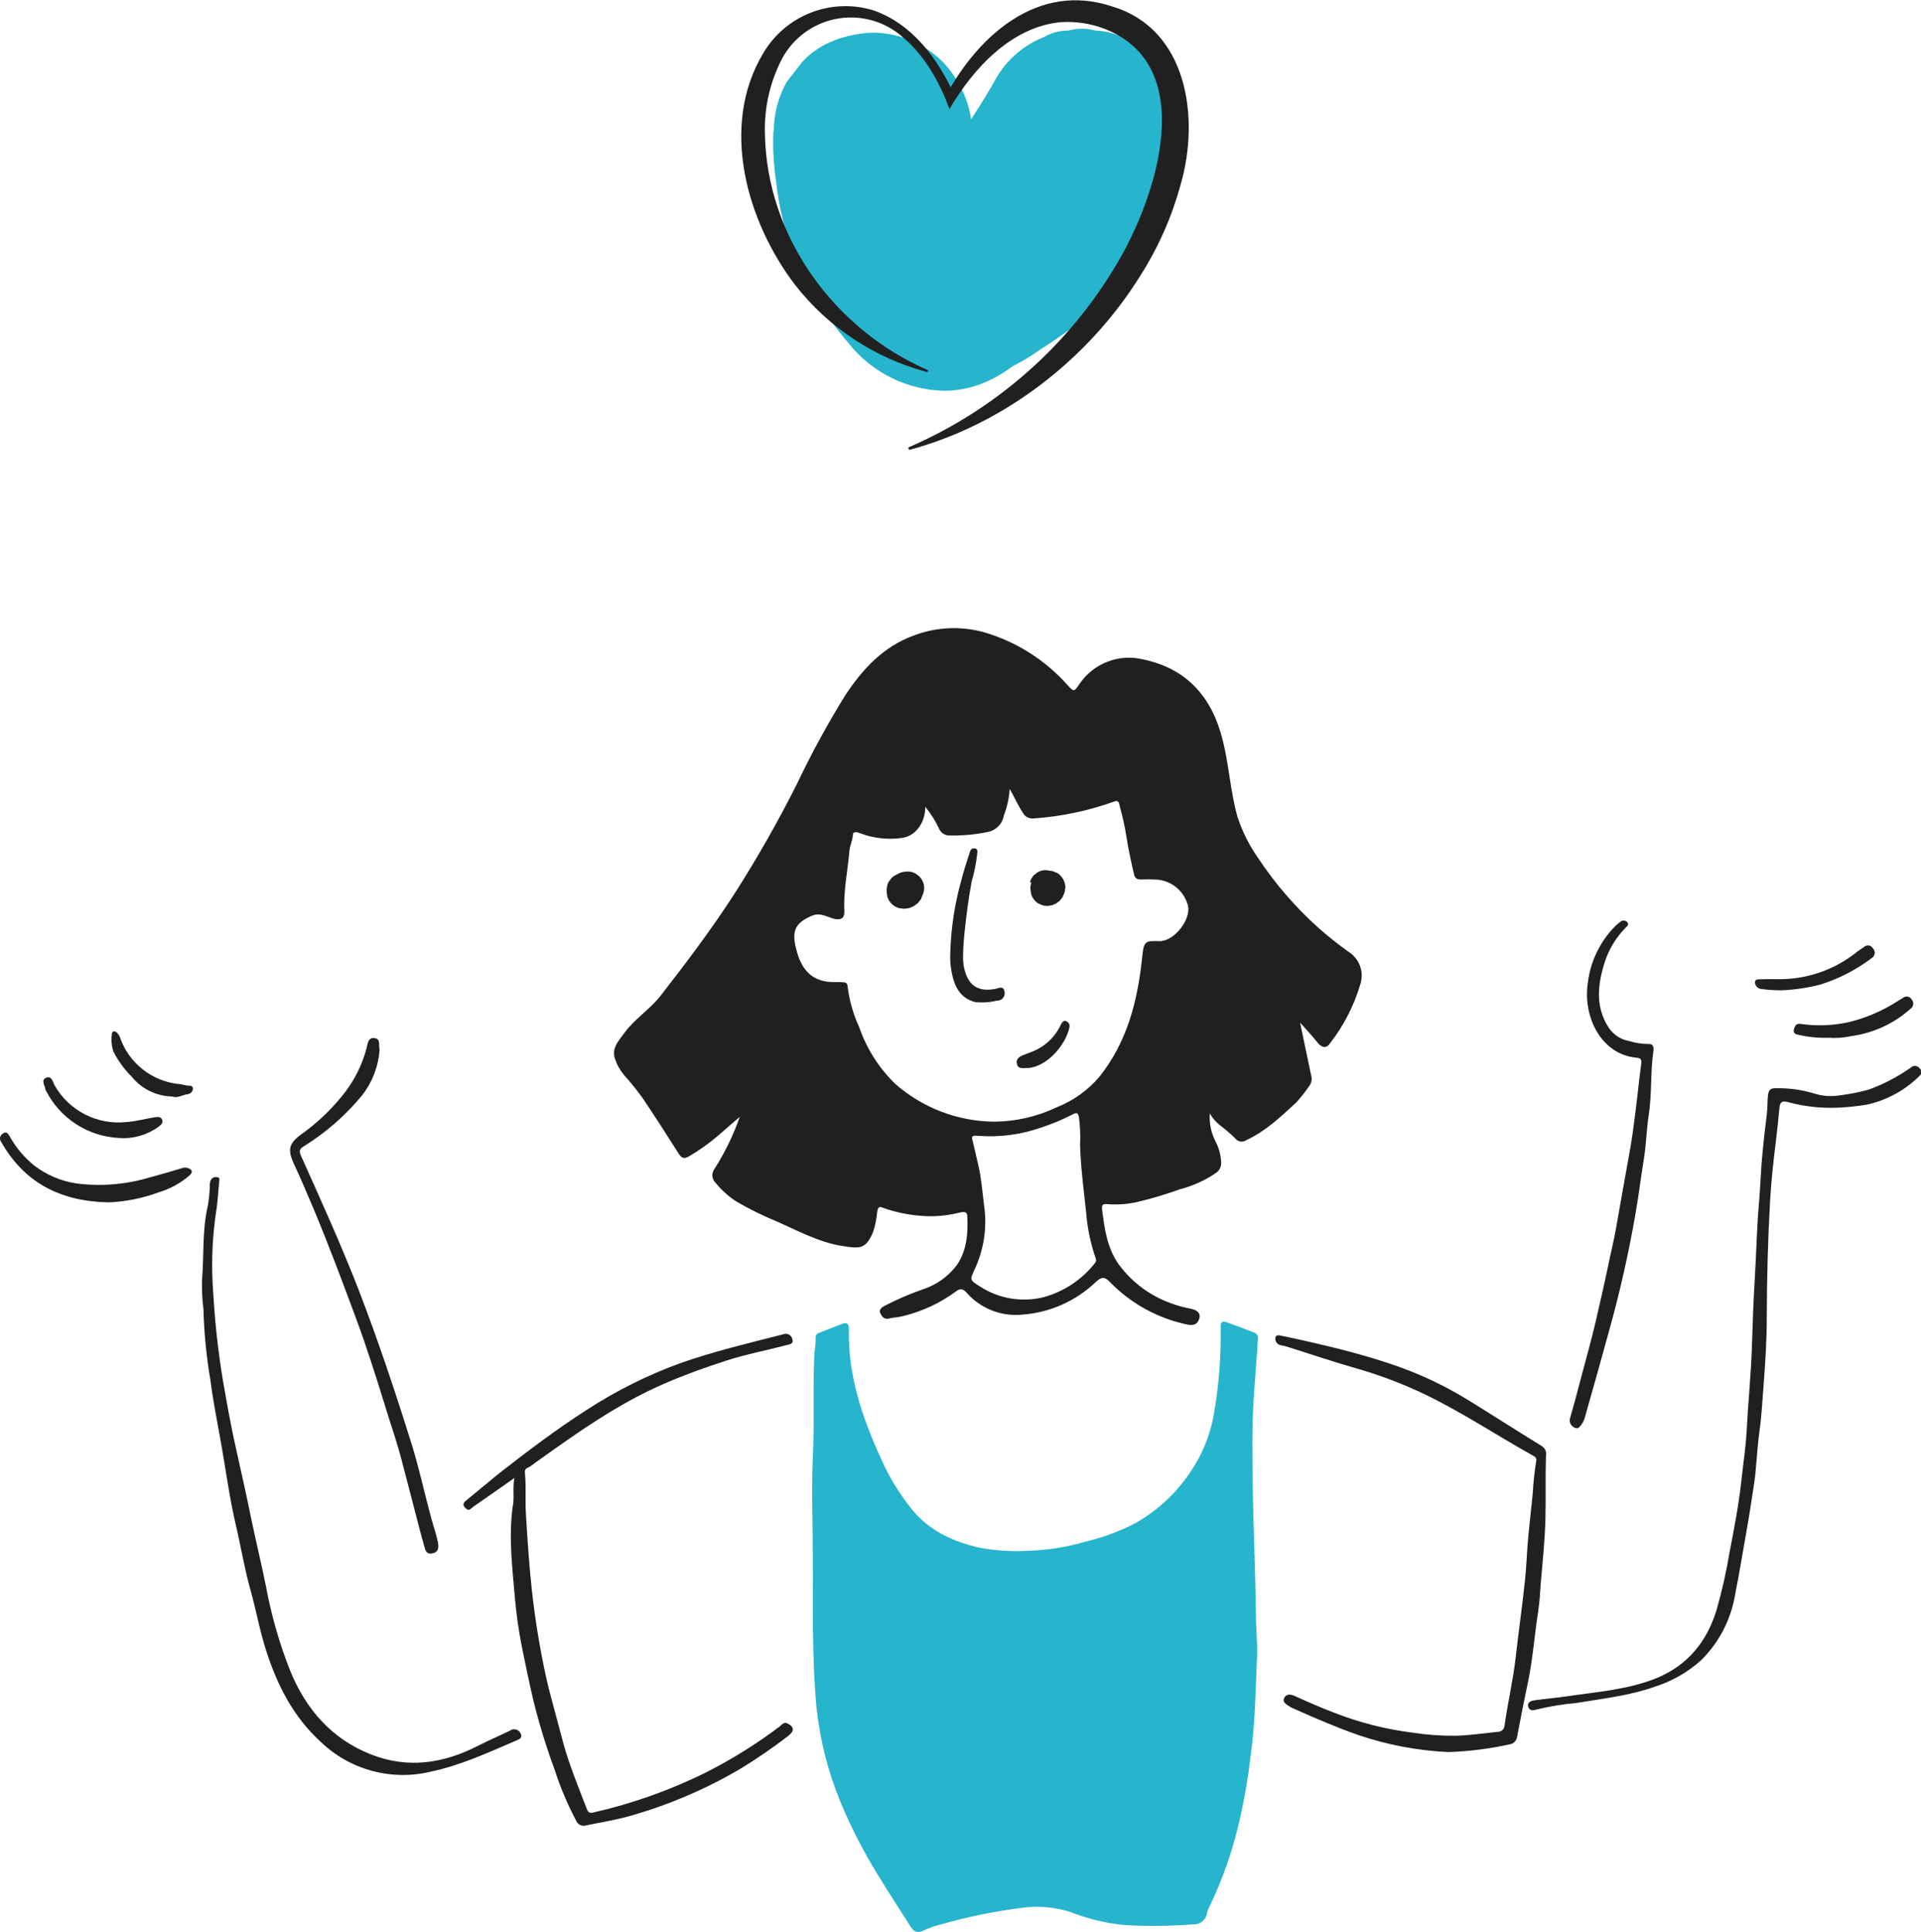
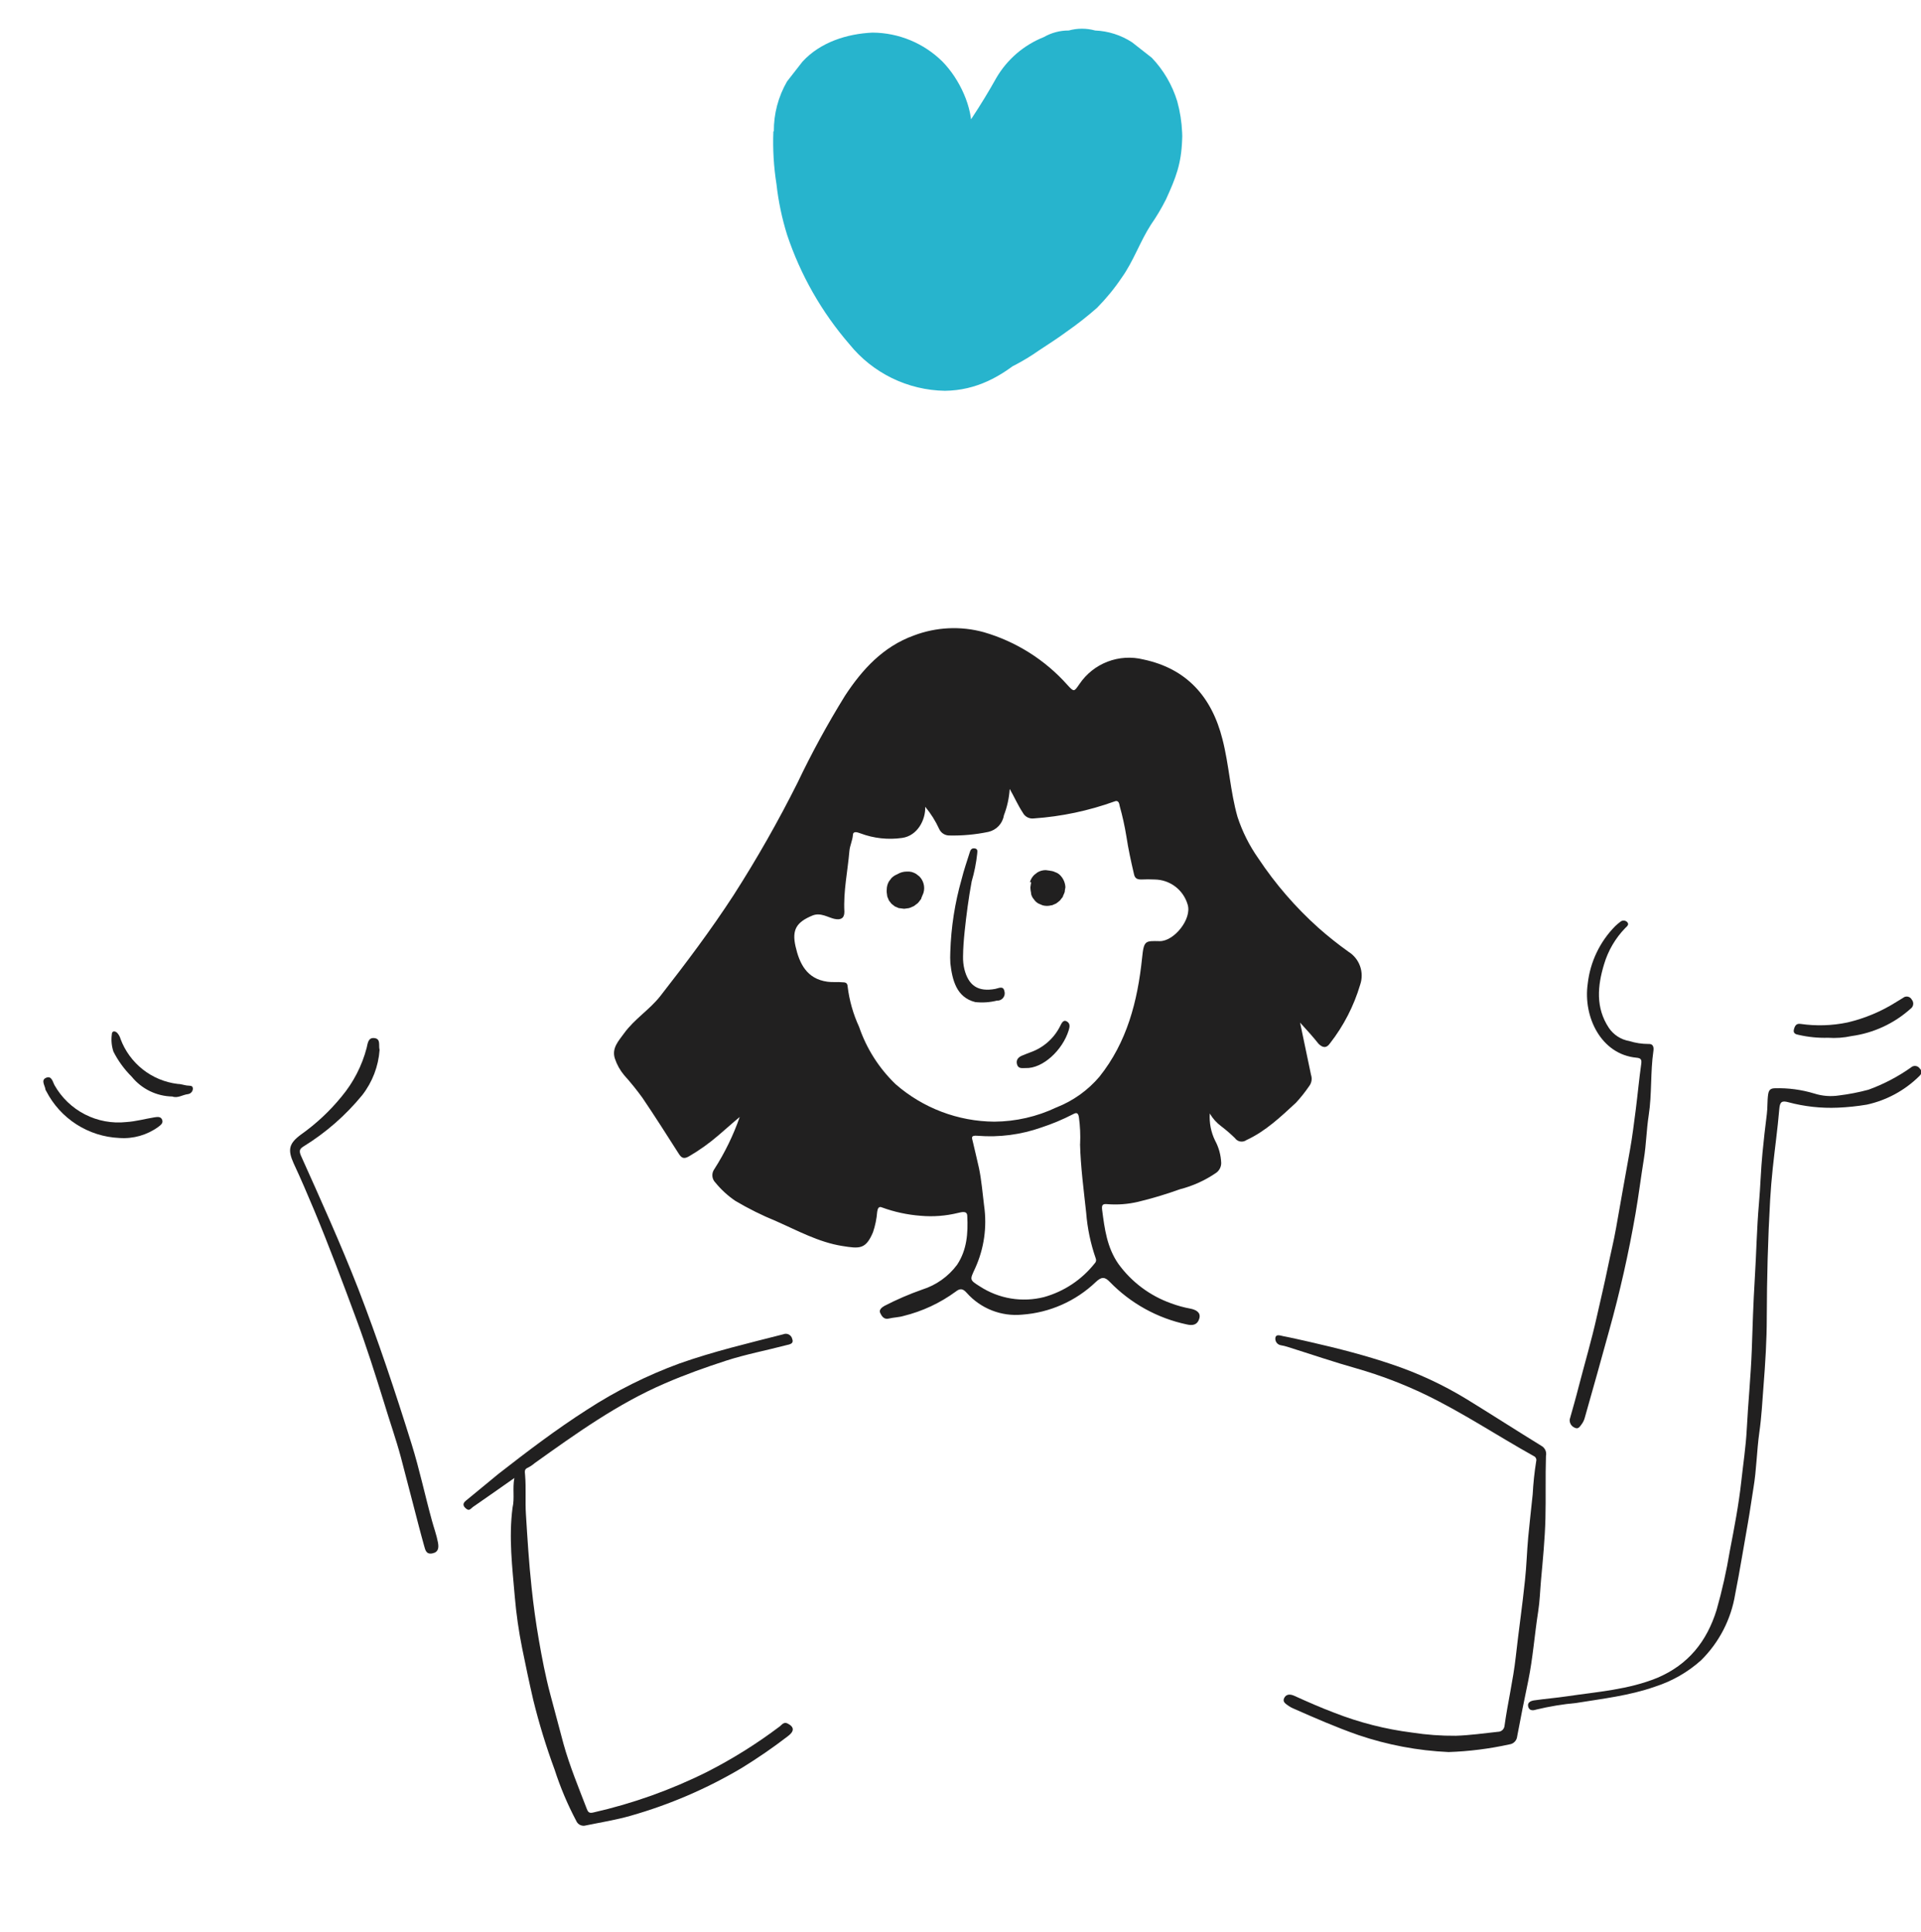
<svg xmlns="http://www.w3.org/2000/svg" width="724" height="728" viewBox="0 0 724 728" fill="none">
  <g clip-path="url(#clip0_204_497)">
    <path d="M489.979 385.353C491.447 392.392 492.79 398.71 494.108 405.053C494.345 405.755 494.408 406.505 494.291 407.237C494.174 407.97 493.88 408.662 493.436 409.256C491.93 411.462 490.268 413.557 488.462 415.524C482.717 420.822 477.046 426.269 469.758 429.627C469.426 429.865 469.05 430.034 468.652 430.126C468.253 430.217 467.841 430.228 467.438 430.159C467.036 430.09 466.651 429.941 466.306 429.721C465.961 429.502 465.664 429.216 465.43 428.881C463.807 427.293 462.087 425.806 460.282 424.429C458.522 423.136 457.048 421.493 455.954 419.603C455.714 423.099 456.392 426.597 457.919 429.751C459.343 432.369 460.143 435.28 460.257 438.258C460.26 438.99 460.084 439.712 459.747 440.362C459.409 441.012 458.918 441.57 458.317 441.989C454.178 444.825 449.573 446.913 444.712 448.157C439.523 450.034 434.234 451.62 428.869 452.908C425.114 453.783 421.247 454.077 417.403 453.778C415.537 453.604 415.139 454.052 415.388 455.992C416.308 463.081 417.204 470.045 421.457 476.214C426.427 483.086 433.365 488.289 441.354 491.137C443.729 492.02 446.175 492.694 448.667 493.152C450.507 493.525 452.671 494.445 452.024 496.808C451.378 499.171 449.686 499.669 447.274 499.097C436.242 496.76 426.155 491.192 418.298 483.103C416.383 481.089 415.139 481.089 413 483.103C405.445 490.331 395.599 494.687 385.168 495.415C381.309 495.781 377.419 495.233 373.811 493.815C370.203 492.398 366.979 490.151 364.4 487.257C362.983 485.64 361.913 485.367 360.222 486.71C354.316 491.043 347.613 494.17 340.498 495.913C338.757 496.435 336.842 496.435 335.002 496.883C333.161 497.331 332.34 496.037 331.743 494.794C331.146 493.55 332.415 492.63 333.385 492.082C337.964 489.718 342.701 487.674 347.562 485.964C352.823 484.309 357.427 481.036 360.719 476.612C364.45 470.965 364.873 464.673 364.55 458.28C364.55 456.092 362.411 456.788 361.043 457.086C356.441 458.216 351.684 458.577 346.965 458.156C341.976 457.78 337.063 456.717 332.365 454.997C331.146 454.475 330.773 455.47 330.599 456.664C330.393 459.298 329.859 461.897 329.007 464.399C326.271 470.816 324.033 470.592 317.367 469.523C308.538 468.105 300.678 463.777 292.495 460.171C287.182 457.999 282.036 455.438 277.099 452.51C274.296 450.601 271.783 448.297 269.638 445.67C268.967 445.006 268.558 444.123 268.485 443.182C268.412 442.241 268.68 441.306 269.24 440.546C273.179 434.4 276.385 427.814 278.791 420.921C275.781 423.409 273.344 425.672 270.857 427.762C267.374 430.774 263.619 433.455 259.639 435.771C257.824 436.815 256.878 436.467 255.834 434.8C251.332 427.737 246.83 420.648 242.129 413.708C239.979 410.735 237.671 407.879 235.215 405.152C233.686 403.322 232.513 401.221 231.758 398.959C230.439 395.004 233.151 392.243 235.215 389.383C239.07 384.035 244.766 380.553 248.845 375.38C258.545 362.943 267.922 350.507 276.502 337.299C285.259 323.638 293.287 309.524 300.554 295.016C305.914 283.771 311.884 272.828 318.437 262.233C324.953 252.284 332.838 243.654 344.428 239.475C352.854 236.28 362.078 235.845 370.768 238.231C382.944 241.762 393.876 248.66 402.305 258.129C404.792 260.841 404.792 260.741 406.857 257.732C409.438 253.922 413.125 250.995 417.421 249.345C421.717 247.695 426.415 247.401 430.883 248.504C447.199 251.936 456.676 262.532 460.73 278.575C463.217 288.225 463.665 298.224 466.4 307.825C468.222 313.392 470.862 318.657 474.235 323.445C480.66 333.121 488.291 341.939 496.943 349.686C500.526 352.853 504.27 355.834 508.161 358.615C510.206 359.874 511.762 361.79 512.576 364.05C513.389 366.309 513.411 368.778 512.638 371.052C510.27 379.05 506.423 386.534 501.296 393.114C499.804 395.278 498.336 394.706 496.943 393.338C494.954 390.826 492.665 388.288 489.979 385.353ZM348.706 303.995C348.88 308.969 345.771 314.939 340.026 315.76C334.717 316.525 329.301 315.935 324.282 314.043C323.038 313.571 321.521 313.123 321.446 314.64C321.297 316.779 320.302 318.62 320.128 320.684C319.481 328.32 317.815 335.882 318.238 343.617C318.238 346.104 316.795 346.801 314.407 346.254C312.02 345.706 309.234 343.766 306.2 345.01C300.206 347.497 298.39 350.308 299.832 356.65C301.275 362.993 303.986 368.888 311.871 369.957C313.761 370.231 315.601 369.957 317.442 370.156C318.536 370.156 319.382 370.305 319.457 371.723C320.095 377 321.555 382.145 323.784 386.97C326.59 395.183 331.324 402.603 337.588 408.609C347.901 417.597 361.093 422.592 374.772 422.687C382.845 422.627 390.808 420.801 398.102 417.34C404.39 414.888 409.97 410.914 414.343 405.774C424.765 392.741 428.744 377.295 430.436 361.003C431.107 354.337 431.629 354.561 437.051 354.661C442.474 354.76 449.338 346.278 447.597 340.831C446.804 338.139 445.168 335.773 442.929 334.08C440.69 332.388 437.967 331.459 435.161 331.429C433.504 331.346 431.844 331.346 430.187 331.429C428.57 331.429 427.7 331.056 427.351 329.266C426.257 324.589 425.237 319.913 424.516 315.163C423.898 311.355 423.067 307.585 422.029 303.87C421.855 303.199 421.78 301.383 420.138 301.98C410.314 305.534 400.043 307.702 389.62 308.422C388.803 308.526 387.973 308.379 387.241 308.001C386.508 307.624 385.907 307.034 385.517 306.308C383.626 303.448 382.283 300.314 380.542 297.304C380.325 300.713 379.587 304.068 378.353 307.253C378.113 308.766 377.422 310.171 376.371 311.285C375.319 312.399 373.955 313.17 372.459 313.496C367.609 314.503 362.661 314.954 357.71 314.839C356.933 314.831 356.174 314.606 355.519 314.188C354.864 313.771 354.339 313.177 354.004 312.476C352.613 309.426 350.823 306.574 348.681 303.995H348.706ZM407.081 431.144C407.243 427.771 407.093 424.391 406.633 421.046C406.335 419.205 405.663 419.205 404.37 419.902C400.545 421.872 396.569 423.535 392.481 424.876C384.789 427.594 376.611 428.662 368.479 428.01C365.694 427.762 366.315 428.781 366.664 430.299C367.435 433.631 368.255 436.964 368.977 440.248C369.947 444.899 370.295 449.625 370.892 454.326C372.055 462.345 370.89 470.529 367.534 477.905C365.52 482.307 365.246 482.233 369.375 484.82C372.899 487.102 376.856 488.634 380.998 489.318C385.141 490.003 389.38 489.826 393.451 488.799C401.011 486.695 407.708 482.244 412.577 476.089C412.827 475.856 412.998 475.553 413.07 475.219C413.141 474.885 413.108 474.538 412.975 474.224C411.04 468.673 409.828 462.897 409.369 457.037C408.449 448.431 407.28 439.825 407.056 431.144H407.081Z" fill="#212020" />
    <path d="M291.476 49.496C291.209 56.152 291.6 62.817 292.645 69.395C293.366 75.876 294.707 82.272 296.649 88.497C301.709 103.636 309.686 117.638 320.128 129.711C324.476 135.095 329.952 139.458 336.171 142.492C342.39 145.526 349.199 147.158 356.118 147.271C367.907 147.122 377.334 141.998 385.965 134.536C388.079 132.721 390.118 130.756 392.133 128.816C399.864 121.33 407.077 113.328 413.722 104.863C423.408 92.921 432.132 80.229 439.813 66.907L371.613 58.003C371.855 58.594 372.022 59.212 372.111 59.844L370.793 49.895C370.88 50.804 370.88 51.721 370.793 52.63L372.136 42.681C371.939 43.922 371.614 45.139 371.166 46.313L374.921 37.408C372.633 42.657 368.853 47.084 366.241 52.158C363.959 57.369 361.256 62.385 358.158 67.156L364.003 59.694C362.277 61.794 360.316 63.689 358.158 65.34L365.619 59.52C362.262 62.008 358.68 64.37 355.148 66.733C351.792 69.206 348.269 71.441 344.602 73.424L353.581 69.643C352.485 70.117 351.331 70.443 350.149 70.614L360.098 69.295C359.553 69.37 359.001 69.37 358.456 69.295L368.405 70.638L367.634 70.415L376.563 74.17C376.039 73.974 375.557 73.678 375.145 73.3C370.998 70.609 366.206 69.08 361.267 68.872C356.323 67.742 351.166 67.974 346.343 69.544C336.962 72.177 328.949 78.312 323.959 86.681C319.382 95.337 317.069 105.833 320.178 115.434L324.058 124.363C327.287 129.905 331.897 134.516 337.439 137.745C343.334 142.197 352.014 143.739 359.252 144.038C363.964 144.179 368.66 143.41 373.081 141.774C379.614 139.353 385.808 136.102 391.511 132.099C395.093 129.736 398.724 127.423 402.181 124.861C406.09 122.129 409.843 119.181 413.423 116.031C416.872 112.55 419.987 108.753 422.725 104.689C427.202 98.446 429.615 91.109 433.769 84.667C435.894 81.615 437.797 78.415 439.464 75.091C443.22 66.858 445.185 61.809 445.533 52.705C445.595 51.794 445.595 50.88 445.533 49.969C445.37 45.99 444.753 42.043 443.693 38.204C441.816 32.051 438.529 26.422 434.092 21.763L426.63 15.918C422.483 13.228 417.691 11.699 412.752 11.491C409.496 10.591 406.058 10.591 402.803 11.491C399.504 11.474 396.26 12.332 393.401 13.978C385.923 16.942 379.647 22.317 375.568 29.25C369.794 39.587 363.26 49.481 356.019 58.849L361.864 51.387C353.339 62.807 343.561 73.236 332.714 82.478L340.175 76.633C339.714 77.001 339.204 77.303 338.658 77.528L347.562 73.772L346.741 74.046L356.69 72.728C356.091 72.852 355.473 72.852 354.875 72.728L364.823 74.071C364.22 73.947 363.635 73.746 363.082 73.474L371.812 77.105C371.241 76.81 370.7 76.46 370.196 76.061L377.657 81.906C375.192 79.711 372.958 77.269 370.992 74.618L376.837 82.08C372.813 76.763 369.471 70.964 366.888 64.818L370.594 73.872C368.037 67.683 366.266 61.199 365.321 54.571L366.664 64.52C366.023 59.572 365.848 54.576 366.142 49.596C366.714 40.418 361.565 29.698 355.223 23.231C348.196 16.272 338.723 12.343 328.834 12.287C319.183 12.735 309.185 15.893 302.444 23.231L296.624 30.693C293.318 36.414 291.601 42.914 291.65 49.521L291.476 49.496Z" fill="#27B4CD" />
-     <path d="M306.325 585.578C306.325 573.639 305.827 561.701 306.325 549.811C306.996 537.101 306.325 524.416 306.872 511.731C306.872 509.244 307.543 506.757 307.394 504.07C307.369 503.668 307.485 503.27 307.72 502.944C307.956 502.617 308.298 502.382 308.687 502.28L317.268 498.922C319.308 498.101 319.979 498.922 319.93 500.961C319.532 518.198 324.904 534.017 331.918 549.413C335.048 556.574 339.149 563.27 344.105 569.312C350.547 576.972 359.227 580.902 368.803 583.166C375.038 584.354 381.395 584.763 387.731 584.385C395.063 584.139 402.335 582.96 409.369 580.877C415.817 579.352 422.05 577.029 427.924 573.963C436.479 569.142 443.735 562.313 449.065 554.065C453.116 547.978 455.914 541.146 457.298 533.967C458.365 528.15 459.121 522.28 459.561 516.382C459.984 510.836 460.158 505.314 460.059 499.767C460.059 498.25 460.705 497.703 462.048 498.176C465.655 499.469 469.261 500.812 472.818 502.23C473.271 502.408 473.647 502.74 473.879 503.167C474.111 503.595 474.185 504.091 474.086 504.568C473.614 512.254 472.942 519.914 472.47 527.6C471.823 537.723 471.972 547.822 472.097 557.92C472.321 574.784 473.141 591.622 473.34 608.486C473.34 613.784 473.962 619.157 473.738 624.479C473.191 637.115 473.067 649.8 471.251 662.336C470.41 669.649 469.19 676.913 467.595 684.099C465.042 695.997 461.093 707.552 455.83 718.523C455.418 719.21 455.116 719.957 454.935 720.737C454.797 722.031 454.157 723.219 453.152 724.047C452.148 724.875 450.859 725.276 449.563 725.164C440.791 725.873 431.98 725.948 423.198 725.388C416.306 724.641 409.546 722.968 403.102 720.414C397.124 718.571 390.808 718.095 384.622 719.021C374.337 720.341 364.168 722.445 354.203 725.313C352.006 725.848 349.871 726.615 347.836 727.602C345.573 728.696 344.304 727.801 343.185 726.01C339.106 719.568 334.903 713.2 330.948 706.684C325.537 697.952 320.83 688.803 316.87 679.324C312.174 667.999 309.109 656.066 307.767 643.88C305.927 624.305 306.474 604.979 306.325 585.578Z" fill="#27B4CD" />
    <path d="M193.853 556.975C188.655 560.632 183.457 564.288 178.234 567.894C177.562 568.367 176.965 569.437 175.945 568.715C174.926 567.994 173.881 566.85 175.597 565.507C179.651 562.248 183.606 558.866 187.685 555.558C198.579 547.051 209.572 538.694 221.237 531.232C232.153 524.138 243.834 518.298 256.058 513.821C268.842 509.294 282.025 506.185 295.157 502.827C295.496 502.679 295.863 502.608 296.233 502.619C296.602 502.631 296.964 502.725 297.293 502.894C297.622 503.063 297.909 503.303 298.133 503.597C298.357 503.891 298.513 504.232 298.589 504.593C299.286 506.459 297.47 506.633 296.376 506.907C288.914 508.871 281.055 510.364 273.593 512.776C266.131 515.189 258.122 518.049 250.611 521.308C232.803 528.969 217.208 540.161 201.563 551.329C200.802 551.986 199.967 552.554 199.076 553.021C197.534 553.642 197.783 554.438 197.907 555.931C198.305 560.781 197.907 565.656 198.206 570.506C198.778 579.759 199.35 589.011 200.345 598.214C201.041 604.88 201.961 611.521 203.106 618.112C204.25 624.704 205.593 631.768 207.408 638.533C209.067 644.768 210.725 650.986 212.383 657.188C214.696 665.495 218.004 673.454 221.088 681.488C221.561 682.732 221.909 683.428 223.575 683.03C238.447 679.661 252.86 674.517 266.504 667.709C276.106 662.813 285.26 657.087 293.864 650.596C294.709 649.95 295.431 648.706 296.923 649.527C299.41 650.82 299.41 652.437 296.923 654.277C291.332 658.574 285.52 662.575 279.512 666.266C266.4 674.037 252.339 680.082 237.678 684.249C232.156 685.841 226.411 686.736 220.765 687.905C220.052 688.107 219.289 688.038 218.624 687.712C217.958 687.386 217.437 686.826 217.158 686.139C213.901 679.987 211.188 673.562 209.05 666.938C205.849 658.276 203.142 649.441 200.942 640.473C199.449 634.006 198.081 627.49 196.763 620.973C195.497 614.645 194.584 608.251 194.027 601.821C193.082 590.628 191.689 579.435 193.182 568.093C194.002 564.611 193.107 560.831 193.853 556.975Z" fill="#212020" />
    <path d="M545.94 660.247C534.353 659.721 522.898 657.561 511.915 653.829C503.583 650.919 495.574 647.412 487.566 643.88C486.928 643.622 486.319 643.297 485.75 642.91C484.73 642.164 483.263 641.443 483.959 639.95C484.656 638.458 486.073 638.284 487.765 639.03C492.739 641.294 497.713 643.482 502.912 645.447C512.333 649.134 522.174 651.641 532.211 652.909C537.666 653.752 543.181 654.151 548.701 654.103C553.999 653.929 559.272 653.183 564.545 652.611C565.163 652.614 565.761 652.386 566.221 651.972C566.681 651.558 566.97 650.988 567.032 650.372C568.226 641.692 570.29 633.16 571.26 624.455C572.33 614.804 573.747 605.178 574.742 595.528C575.339 590.13 575.463 584.683 575.961 579.286C576.458 573.888 577.105 568.491 577.652 563.094C577.87 558.928 578.31 554.776 578.97 550.657C579.081 550.271 579.045 549.857 578.871 549.495C578.697 549.133 578.396 548.847 578.025 548.692C564.371 541.081 551.338 532.376 537.235 525.561C528.958 521.586 520.364 518.308 511.542 515.761C502.688 513.274 493.908 510.264 485.103 507.503C484.353 507.271 483.589 507.088 482.815 506.956C482.474 506.912 482.146 506.798 481.852 506.621C481.557 506.443 481.303 506.207 481.104 505.927C480.905 505.646 480.767 505.328 480.698 504.991C480.628 504.655 480.629 504.307 480.701 503.971C481.024 502.703 482.591 503.3 483.536 503.499C487.019 504.17 490.501 504.991 493.958 505.762C504.28 508.125 514.527 510.737 524.575 514.144C534.458 517.454 543.936 521.867 552.83 527.302C562.232 533.072 571.509 539.067 580.91 544.837C581.576 545.201 582.105 545.772 582.419 546.462C582.733 547.153 582.815 547.927 582.651 548.667C582.403 556.527 582.651 564.362 582.452 572.222C582.253 580.082 581.482 587.743 580.786 595.478C580.438 599.408 580.338 603.363 579.717 607.293C578.349 615.998 577.752 624.703 575.961 633.459C574.518 640.398 573.101 647.338 571.807 654.302C571.743 655.075 571.414 655.803 570.874 656.361C570.334 656.918 569.618 657.272 568.848 657.361C561.316 659.019 553.648 659.985 545.94 660.247Z" fill="#212020" />
    <path d="M692.636 417.414C686.367 417.681 680.094 416.993 674.032 415.374C671.545 414.678 670.823 415.225 670.599 417.861C669.978 425.323 668.908 432.785 668.112 440.396C667.698 444.293 667.374 448.223 667.142 452.186C666.297 466.91 665.923 481.685 665.874 496.459C665.874 505.04 665.327 513.646 664.655 522.203C664.207 528.073 663.909 533.967 663.063 539.837C662.093 546.777 662.019 553.841 660.85 560.755C660.128 565.083 659.556 569.461 658.785 573.789C657.168 582.793 655.751 591.846 653.96 600.8C652.415 610.244 647.912 618.953 641.101 625.673C636.064 630.18 630.131 633.571 623.691 635.622C614.14 638.98 604.092 640.124 594.118 641.741C589.032 642.208 583.987 643.039 579.021 644.228C577.503 644.726 576.285 644.576 575.936 643.034C575.588 641.492 577.006 640.945 578.175 640.771C582.279 640.174 586.408 639.851 590.611 639.229C602.052 637.537 613.667 636.742 624.586 632.289C636.326 627.315 643.29 618.535 646.971 606.67C649.04 599.365 650.7 591.949 651.945 584.459C653.612 575.803 655.303 567.048 656.248 558.417C656.97 551.801 657.989 545.21 658.337 538.519C658.86 528.57 659.855 518.621 660.228 508.672C660.526 499.792 660.8 490.888 661.347 482.008C661.944 472.482 662.093 462.931 662.939 453.38C663.486 447.112 663.635 440.769 664.257 434.476C664.738 429.502 665.285 424.619 665.899 419.826C666.222 417.339 666.023 414.852 666.396 412.365C666.67 410.648 667.366 410.151 668.883 410.101C673.933 409.95 678.973 410.622 683.806 412.091C686.802 413.041 689.977 413.288 693.084 412.812C696.836 412.353 700.551 411.63 704.202 410.648C709.88 408.585 715.258 405.774 720.194 402.291C720.422 402.073 720.694 401.906 720.993 401.802C721.291 401.699 721.608 401.661 721.923 401.692C722.237 401.723 722.541 401.821 722.813 401.98C723.086 402.14 723.321 402.356 723.502 402.614C724.696 403.808 724.174 404.778 723.229 405.649C717.808 410.967 710.998 414.648 703.58 416.27C699.959 416.878 696.304 417.26 692.636 417.414Z" fill="#212020" />
-     <path d="M76.68 493.401C76.232 489.821 76.049 486.213 76.133 482.606C76.929 473.204 76.133 463.653 78.347 454.326C78.74 451.997 78.981 449.646 79.068 447.287C78.994 446.399 79.122 445.506 79.441 444.675C79.661 444.284 79.997 443.971 80.403 443.78C80.808 443.588 81.263 443.527 81.704 443.605C83.048 443.605 82.65 444.75 82.6 445.396C82.202 449.724 81.953 454.052 81.207 458.305C79.874 468.105 79.607 478.021 80.411 487.879C81.153 500.716 82.706 513.493 85.062 526.133C86.306 533.297 87.699 540.435 89.315 547.524C91.156 555.657 92.947 563.791 94.613 571.974C96.379 580.555 98.493 589.061 100.209 597.642C102.23 608.637 105.321 619.409 109.437 629.803C115.406 644.229 125.007 655.272 139.756 661.117C153.585 666.589 167.115 664.575 179.999 657.959C184.003 655.919 188.132 654.153 192.161 652.188C192.483 651.948 192.855 651.783 193.249 651.705C193.643 651.627 194.05 651.639 194.438 651.739C194.827 651.84 195.189 652.026 195.497 652.284C195.804 652.543 196.05 652.867 196.215 653.233C197.136 655.049 195.419 655.546 194.226 656.043C183.829 660.521 173.507 665.271 162.365 667.634C155.017 669.404 147.342 669.286 140.053 667.29C132.764 665.293 126.099 661.484 120.679 656.218C110.531 646.89 104.587 635.2 100.383 622.266C97.896 614.605 96.528 606.721 94.364 599.01C92.076 590.927 90.783 582.669 88.843 574.536C86.53 564.586 85.212 554.637 83.47 544.688C82.028 536.48 80.337 528.272 79.292 520.015C77.787 511.217 76.915 502.323 76.68 493.401Z" fill="#212020" />
    <path d="M591.606 534.888C592.725 530.884 593.944 526.705 595.013 522.452C597.276 513.722 599.838 505.041 601.803 496.236C603.196 490.018 604.688 483.8 605.957 477.607C606.977 472.632 608.22 467.657 609.091 462.683C610.782 452.958 612.548 443.232 614.289 433.507C615.209 428.408 615.831 423.235 616.503 418.111C617.224 412.44 617.746 406.744 618.542 401.073C618.791 399.382 618.542 398.735 616.751 398.586C603.544 397.367 596.58 383.339 598.396 370.679C599.314 362.5 602.958 354.869 608.742 349.015C609.313 348.461 609.92 347.946 610.558 347.472C610.736 347.294 610.947 347.153 611.18 347.056C611.413 346.96 611.662 346.91 611.914 346.91C612.165 346.91 612.415 346.96 612.647 347.056C612.88 347.153 613.091 347.294 613.269 347.472C614.165 348.442 613.095 349.164 612.548 349.711C608.825 353.543 606.086 358.22 604.564 363.341C602.077 371.524 601.306 379.707 606.355 387.343C607.241 388.653 608.383 389.768 609.713 390.623C611.042 391.478 612.531 392.055 614.09 392.318C616.417 393.042 618.841 393.411 621.278 393.412C623.143 393.263 623.342 394.756 623.143 396.074C621.974 404.108 622.621 412.241 621.377 420.275C620.532 425.697 620.457 431.219 619.562 436.691C618.443 443.556 617.597 450.47 616.403 457.36C613.816 472.284 610.5 486.992 606.454 501.484C603.47 512.404 600.385 523.298 597.301 534.192C597.058 535.139 596.627 536.027 596.033 536.804C595.411 537.575 594.839 538.769 593.396 537.973C592.811 537.713 592.322 537.275 592 536.721C591.678 536.167 591.54 535.526 591.606 534.888Z" fill="#212020" />
    <path d="M143.065 395.65C142.618 401.852 140.342 407.781 136.523 412.688C130.276 420.312 122.803 426.843 114.412 432.014C113.168 432.81 112.522 433.457 113.417 435.496C120.879 452.111 128.34 468.602 134.981 485.565C142.443 504.891 149.009 524.541 155.177 544.339C158.112 553.766 160.152 563.466 162.788 573.018C163.534 575.754 164.529 578.44 165.051 581.226C165.4 583.116 165.35 584.907 162.937 585.379C160.525 585.852 160.276 583.937 159.853 582.544C158.336 577.146 156.968 571.699 155.55 566.277C154.133 560.855 152.615 554.935 151.123 549.289C149.233 542.225 146.746 535.261 144.656 528.271C141.423 517.875 138.14 507.503 134.359 497.28C129.236 483.426 124.037 469.597 118.367 455.966C115.879 450.047 113.392 444.202 110.656 438.357C108.368 433.233 108.89 430.895 113.442 427.537C119.166 423.486 124.312 418.675 128.738 413.235C133.203 407.888 136.431 401.62 138.19 394.879C138.588 393.337 138.662 390.875 141.149 391.198C143.637 391.521 142.592 394.033 143.065 395.65Z" fill="#212020" />
-     <path d="M40.791 453.106C22.535 452.683 9.153 445.62 0.423 430.298C0.235 430.044 0.104 429.752 0.042 429.442C-0.02 429.132 -0.013 428.812 0.063 428.506C0.139 428.199 0.282 427.913 0.482 427.668C0.682 427.423 0.934 427.225 1.219 427.089C2.488 426.169 3.259 427.462 3.706 428.308C6.042 432.506 9.167 436.214 12.909 439.227C17.502 442.733 22.896 445.041 28.603 445.943C37.987 447.178 47.526 446.397 56.584 443.655C60.514 442.585 64.419 441.491 68.299 440.297C68.75 440.1 69.237 439.999 69.729 439.999C70.221 439.999 70.708 440.1 71.159 440.297C72.328 440.894 72.801 441.491 71.607 442.784C68.161 445.814 64.095 448.054 59.693 449.35C53.629 451.589 47.25 452.857 40.791 453.106Z" fill="#212020" />
    <path d="M44.918 428.831C39.181 428.569 33.616 426.796 28.785 423.69C23.954 420.585 20.03 416.257 17.41 411.147C17.29 410.989 17.198 410.813 17.136 410.624C16.987 409.082 15.271 407.043 17.385 406.147C19.499 405.252 19.872 407.739 20.569 408.983C23.23 413.674 27.204 417.485 32.004 419.947C36.803 422.408 42.217 423.413 47.58 422.837C51.161 422.613 54.693 421.618 58.25 421.046C59.294 420.897 60.613 420.673 61.11 421.966C61.608 423.26 60.538 423.981 59.667 424.653C55.402 427.75 50.175 429.231 44.918 428.831Z" fill="#212020" />
    <path d="M688.955 391.074C685.234 391.181 681.514 390.813 677.886 389.979C676.693 389.78 675.698 389.358 676.121 387.84C676.543 386.323 677.14 385.652 678.608 385.851C684.489 386.701 690.474 386.515 696.292 385.303C702.823 383.77 709.052 381.155 714.722 377.568L717.209 376.051C717.458 375.839 717.753 375.686 718.069 375.604C718.386 375.522 718.718 375.513 719.039 375.578C719.359 375.642 719.661 375.779 719.922 375.977C720.182 376.176 720.394 376.43 720.542 376.722C720.748 376.972 720.899 377.261 720.987 377.572C721.075 377.884 721.097 378.21 721.053 378.53C721.009 378.85 720.898 379.158 720.729 379.433C720.56 379.708 720.335 379.946 720.069 380.13C713.853 385.707 706.108 389.294 697.834 390.427C694.919 391.061 691.93 391.279 688.955 391.074Z" fill="#212020" />
-     <path d="M669.605 368.987C680.615 369.248 691.36 365.59 699.924 358.664C700.695 358.067 701.54 357.545 702.411 356.948C702.653 356.696 702.952 356.505 703.282 356.392C703.613 356.278 703.966 356.246 704.312 356.297C704.658 356.348 704.986 356.481 705.27 356.686C705.554 356.89 705.784 357.159 705.943 357.471C706.184 357.728 706.362 358.036 706.466 358.373C706.569 358.71 706.594 359.066 706.539 359.414C706.483 359.762 706.35 360.092 706.147 360.381C705.945 360.669 705.679 360.907 705.371 361.077C699.553 365.487 693.014 368.854 686.045 371.026C681.252 372.262 676.341 372.987 671.396 373.19C668.842 373.196 666.291 373.03 663.76 372.693C663.137 372.628 662.558 372.34 662.128 371.884C661.699 371.427 661.448 370.831 661.422 370.205C661.422 368.763 663.039 369.086 664.058 369.036C665.824 368.937 667.715 368.987 669.605 368.987Z" fill="#212020" />
    <path d="M64.966 413.211C62.022 413.159 59.126 412.464 56.48 411.175C53.833 409.886 51.5 408.034 49.645 405.749C46.86 402.985 44.535 399.794 42.755 396.297C42.072 394.24 41.86 392.055 42.133 389.905C42.133 388.338 43.352 388.438 44.173 389.233C44.775 389.891 45.211 390.685 45.441 391.547C47.13 396.059 50.024 400.023 53.809 403.005C57.593 405.987 62.123 407.874 66.906 408.46C68.075 408.46 69.219 408.883 70.388 409.057C71.557 409.231 72.626 408.883 72.701 410.251C72.682 410.759 72.485 411.245 72.144 411.623C71.803 412 71.34 412.245 70.835 412.315C68.821 412.539 66.98 413.957 64.966 413.211Z" fill="#212020" />
    <path d="M358.158 358.715C358.443 349.454 359.871 340.264 362.411 331.355C363.256 327.947 364.401 324.639 365.42 321.405C365.719 320.386 366.067 319.515 367.385 319.714C368.703 319.913 368.305 321.057 368.281 321.828C367.9 325.315 367.209 328.761 366.216 332.126C365.047 338.394 364.226 344.711 363.555 351.054C363.232 354.213 362.983 357.322 362.958 360.481C362.925 362.07 363.092 363.658 363.455 365.206C365.047 371.499 368.679 373.837 375.071 372.668C376.314 372.444 378.08 371.35 378.528 373.439C378.672 373.87 378.708 374.329 378.632 374.777C378.556 375.225 378.371 375.647 378.093 376.006C377.815 376.366 377.453 376.651 377.039 376.836C376.624 377.022 376.17 377.102 375.717 377.071C373.044 377.74 370.273 377.925 367.534 377.618C360.471 375.852 358.904 369.31 358.182 363.042C358.094 361.601 358.086 360.157 358.158 358.715Z" fill="#212020" />
    <path d="M386.487 402.49C385.244 402.49 383.776 402.814 383.304 401.098C382.831 399.381 383.801 398.337 385.343 397.74C386.313 397.367 387.308 396.919 388.303 396.571C393.174 394.874 397.196 391.351 399.52 386.746C399.993 385.876 400.615 384.11 402.008 384.881C403.4 385.652 403.226 386.87 402.754 388.338C400.441 395.75 392.979 402.764 386.487 402.49Z" fill="#212020" />
    <path d="M334.18 335.359V336.179C334.18 336.179 334.379 337.771 334.404 337.846L335.025 339.338L335.995 340.582L337.264 341.577L338.781 342.224H338.955L340.622 342.447H340.87L342.512 342.224C342.882 342.132 343.241 341.999 343.581 341.826C343.887 341.709 344.186 341.576 344.477 341.428C344.747 341.247 345.005 341.047 345.248 340.831C345.584 340.631 345.886 340.379 346.143 340.084L347.113 338.816L347.238 338.617C347.233 338.551 347.233 338.484 347.238 338.418C347.461 337.871 347.71 337.324 347.934 336.752L348.083 336.329C348.382 335.246 348.382 334.103 348.083 333.021C347.798 331.979 347.25 331.028 346.491 330.26L345.845 329.762L345.198 329.265C344.693 328.984 344.159 328.759 343.606 328.593C343.296 328.518 342.98 328.468 342.661 328.444C342.338 328.417 342.014 328.417 341.691 328.444C340.511 328.453 339.353 328.77 338.333 329.364L337.09 330.334C336.686 330.745 336.335 331.205 336.045 331.702C335.599 332.395 335.342 333.193 335.299 334.016C335.072 334.829 335.072 335.689 335.299 336.503C335.473 337.296 335.86 338.027 336.418 338.617C336.845 339.301 337.446 339.858 338.159 340.234L339.627 340.856C340.709 341.154 341.852 341.154 342.935 340.856L344.427 340.234C345.354 339.693 346.125 338.922 346.665 337.995L345.695 339.239L344.427 340.209L342.935 340.831H343.084L341.442 341.055H341.592L339.925 340.831H340.074L338.582 340.209L337.314 339.239L335.722 333.195C335.658 333.39 335.583 333.581 335.498 333.767L336.145 332.274C336.052 332.473 335.944 332.664 335.821 332.847L336.791 331.578C336.721 331.673 336.637 331.757 336.543 331.827L337.811 330.857L338.259 330.807L339.726 330.185H339.403L341.069 329.961H340.746L342.387 330.185C342.387 330.185 342.238 330.185 342.188 330.185L343.656 330.832L346.74 336.179V335.359C346.791 334.495 346.602 333.634 346.193 332.871C345.926 332.113 345.493 331.425 344.924 330.857C344.356 330.289 343.668 329.855 342.91 329.588C342.147 329.179 341.286 328.99 340.423 329.041L338.756 329.265C337.722 329.551 336.78 330.099 336.02 330.857L335.05 332.125C334.488 333.073 334.195 334.157 334.205 335.259L334.18 335.359Z" fill="#212020" />
    <path d="M388.6 332.375C388.6 332.997 388.401 333.643 388.351 334.29V334.738C388.351 335.335 388.501 335.932 388.6 336.529V336.827C388.776 337.614 389.153 338.343 389.694 338.941C390.139 339.613 390.746 340.161 391.46 340.533L392.928 341.155C394.01 341.454 395.153 341.454 396.236 341.155H396.46L398.027 340.483C398.499 340.16 398.922 339.812 399.37 339.439L399.519 339.289C399.718 339.066 399.917 338.792 400.066 338.593C400.215 338.394 400.464 338.12 400.613 337.872C400.621 337.814 400.621 337.755 400.613 337.698C400.862 337.175 401.086 336.653 401.285 336.106C401.285 335.534 401.459 334.937 401.534 334.365C401.464 332.725 400.811 331.164 399.693 329.962C399.154 329.364 398.468 328.918 397.703 328.669C396.933 328.282 396.076 328.102 395.216 328.146L393.55 328.37C392.516 328.656 391.573 329.204 390.814 329.962L389.844 331.231C389.281 332.179 388.989 333.262 388.998 334.365L389.222 332.698C389.236 332.805 389.236 332.914 389.222 333.021L389.844 331.529C389.806 331.639 389.747 331.741 389.67 331.828L390.64 330.584C390.569 330.671 390.485 330.747 390.391 330.808L391.659 329.838C391.572 329.914 391.47 329.973 391.361 330.012L392.853 329.39H392.604L400.265 333.743C400.241 333.619 400.241 333.493 400.265 333.37L400.489 335.036C400.452 334.814 400.452 334.587 400.489 334.365L400.265 336.031V335.782C400.476 334.967 400.476 334.111 400.265 333.295C400.189 332.491 399.941 331.713 399.538 331.013C399.135 330.313 398.585 329.709 397.927 329.241C397.327 328.696 396.6 328.311 395.813 328.122L394.147 327.898C393.044 327.889 391.961 328.181 391.013 328.743L389.769 329.713C388.999 330.477 388.441 331.429 388.152 332.474L388.6 332.375Z" fill="#212020" />
-     <path d="M349.453 140.207C329.743 134.992 312.276 123.48 299.709 107.425C281.428 83.498 271.106 47.457 287.745 19.898C291.847 12.997 298.141 7.667 305.624 4.76C313.107 1.852 321.348 1.534 329.033 3.855C343.956 8.979 353.631 22.336 359.849 36.19L356.566 35.966C368.803 13.232 391.387 -6.815 418.97 2.388C447.697 10.795 452.224 44.671 444.961 69.544C441.644 81.761 436.487 93.403 429.665 104.067C410.016 135.556 378.18 160.081 342.613 169.557L342.29 168.637C375.33 154.412 402.969 130.014 421.184 98.993C435.933 74.121 452.125 24.748 416.209 10.819C411.079 8.871 405.596 8.023 400.117 8.332C381.388 9.874 366.813 25.743 357.835 41.09C354.203 31.14 348.707 21.191 340.424 14.152C336.991 11.063 332.88 8.823 328.422 7.614C323.965 6.405 319.285 6.261 314.761 7.193C310.238 8.124 305.996 10.107 302.379 12.979C298.762 15.851 295.871 19.533 293.938 23.728C289.947 32.027 288.011 41.163 288.293 50.367C288.914 89.069 314.284 124.09 349.801 139.536L349.503 140.506L349.453 140.207Z" fill="#212020" />
  </g>
  <defs>
    <clipPath id="clip0_204_497">
      <rect width="181" height="182" fill="white" transform="scale(4)" />
    </clipPath>
  </defs>
</svg>